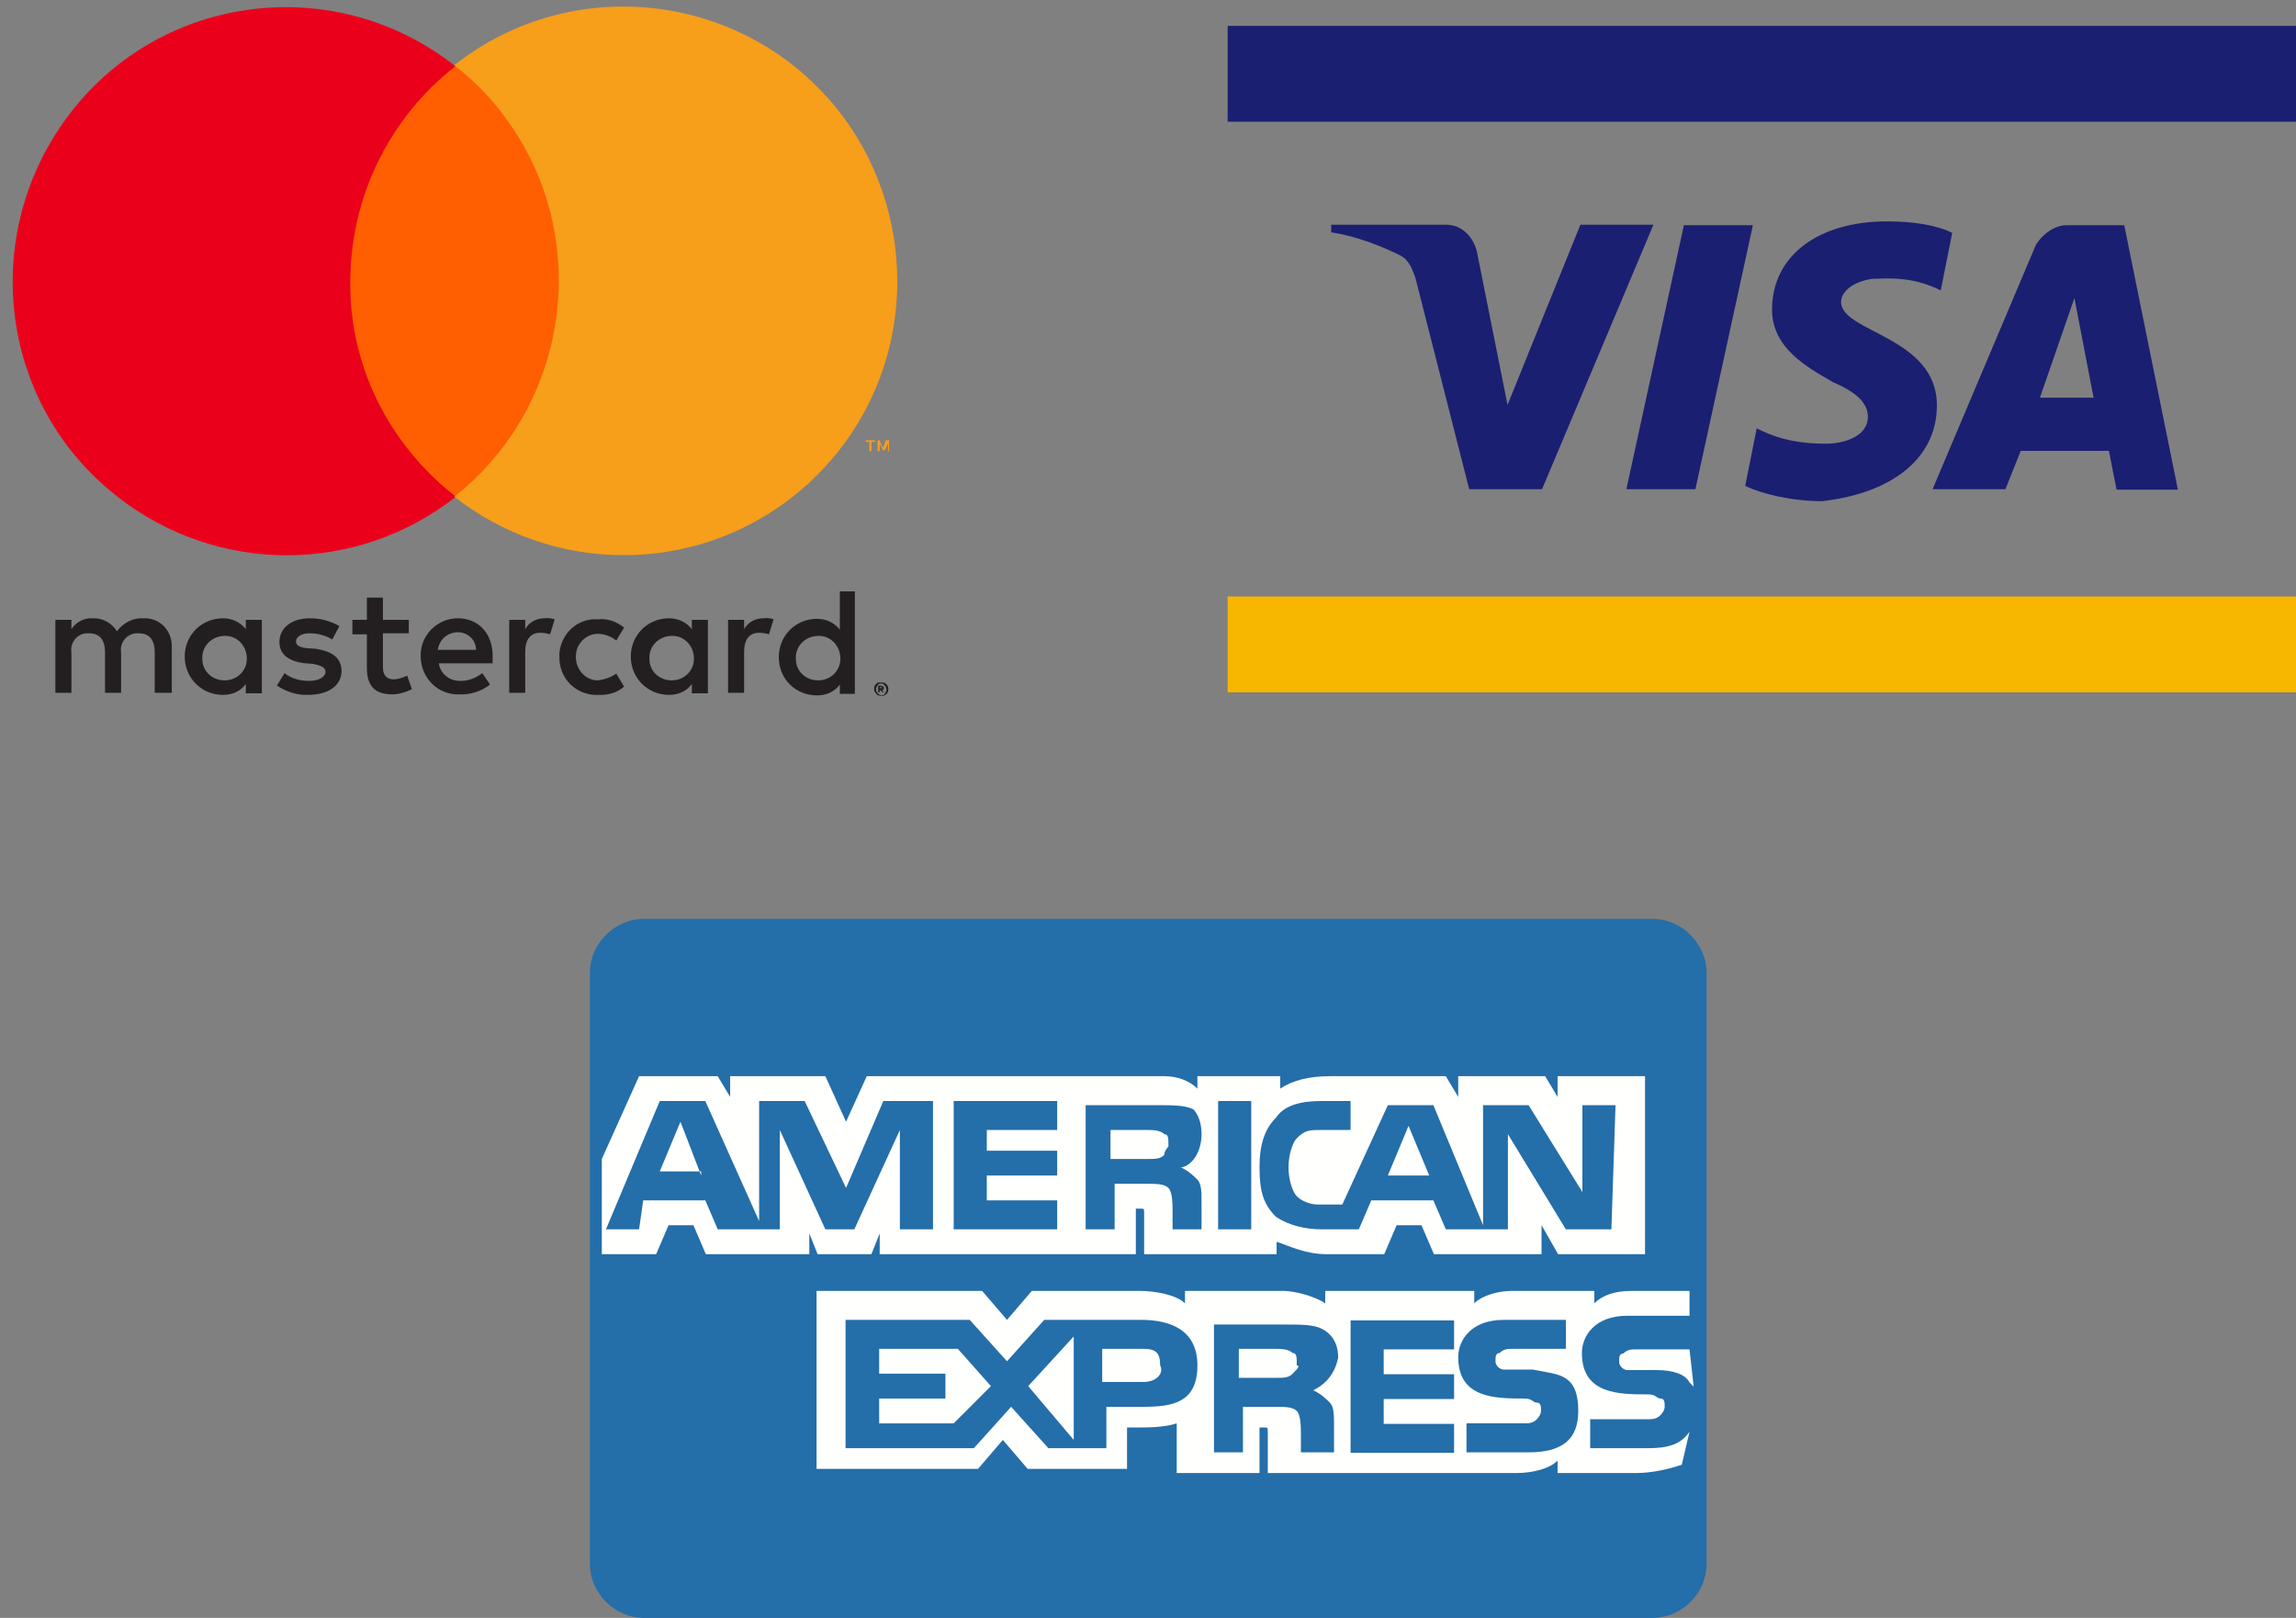
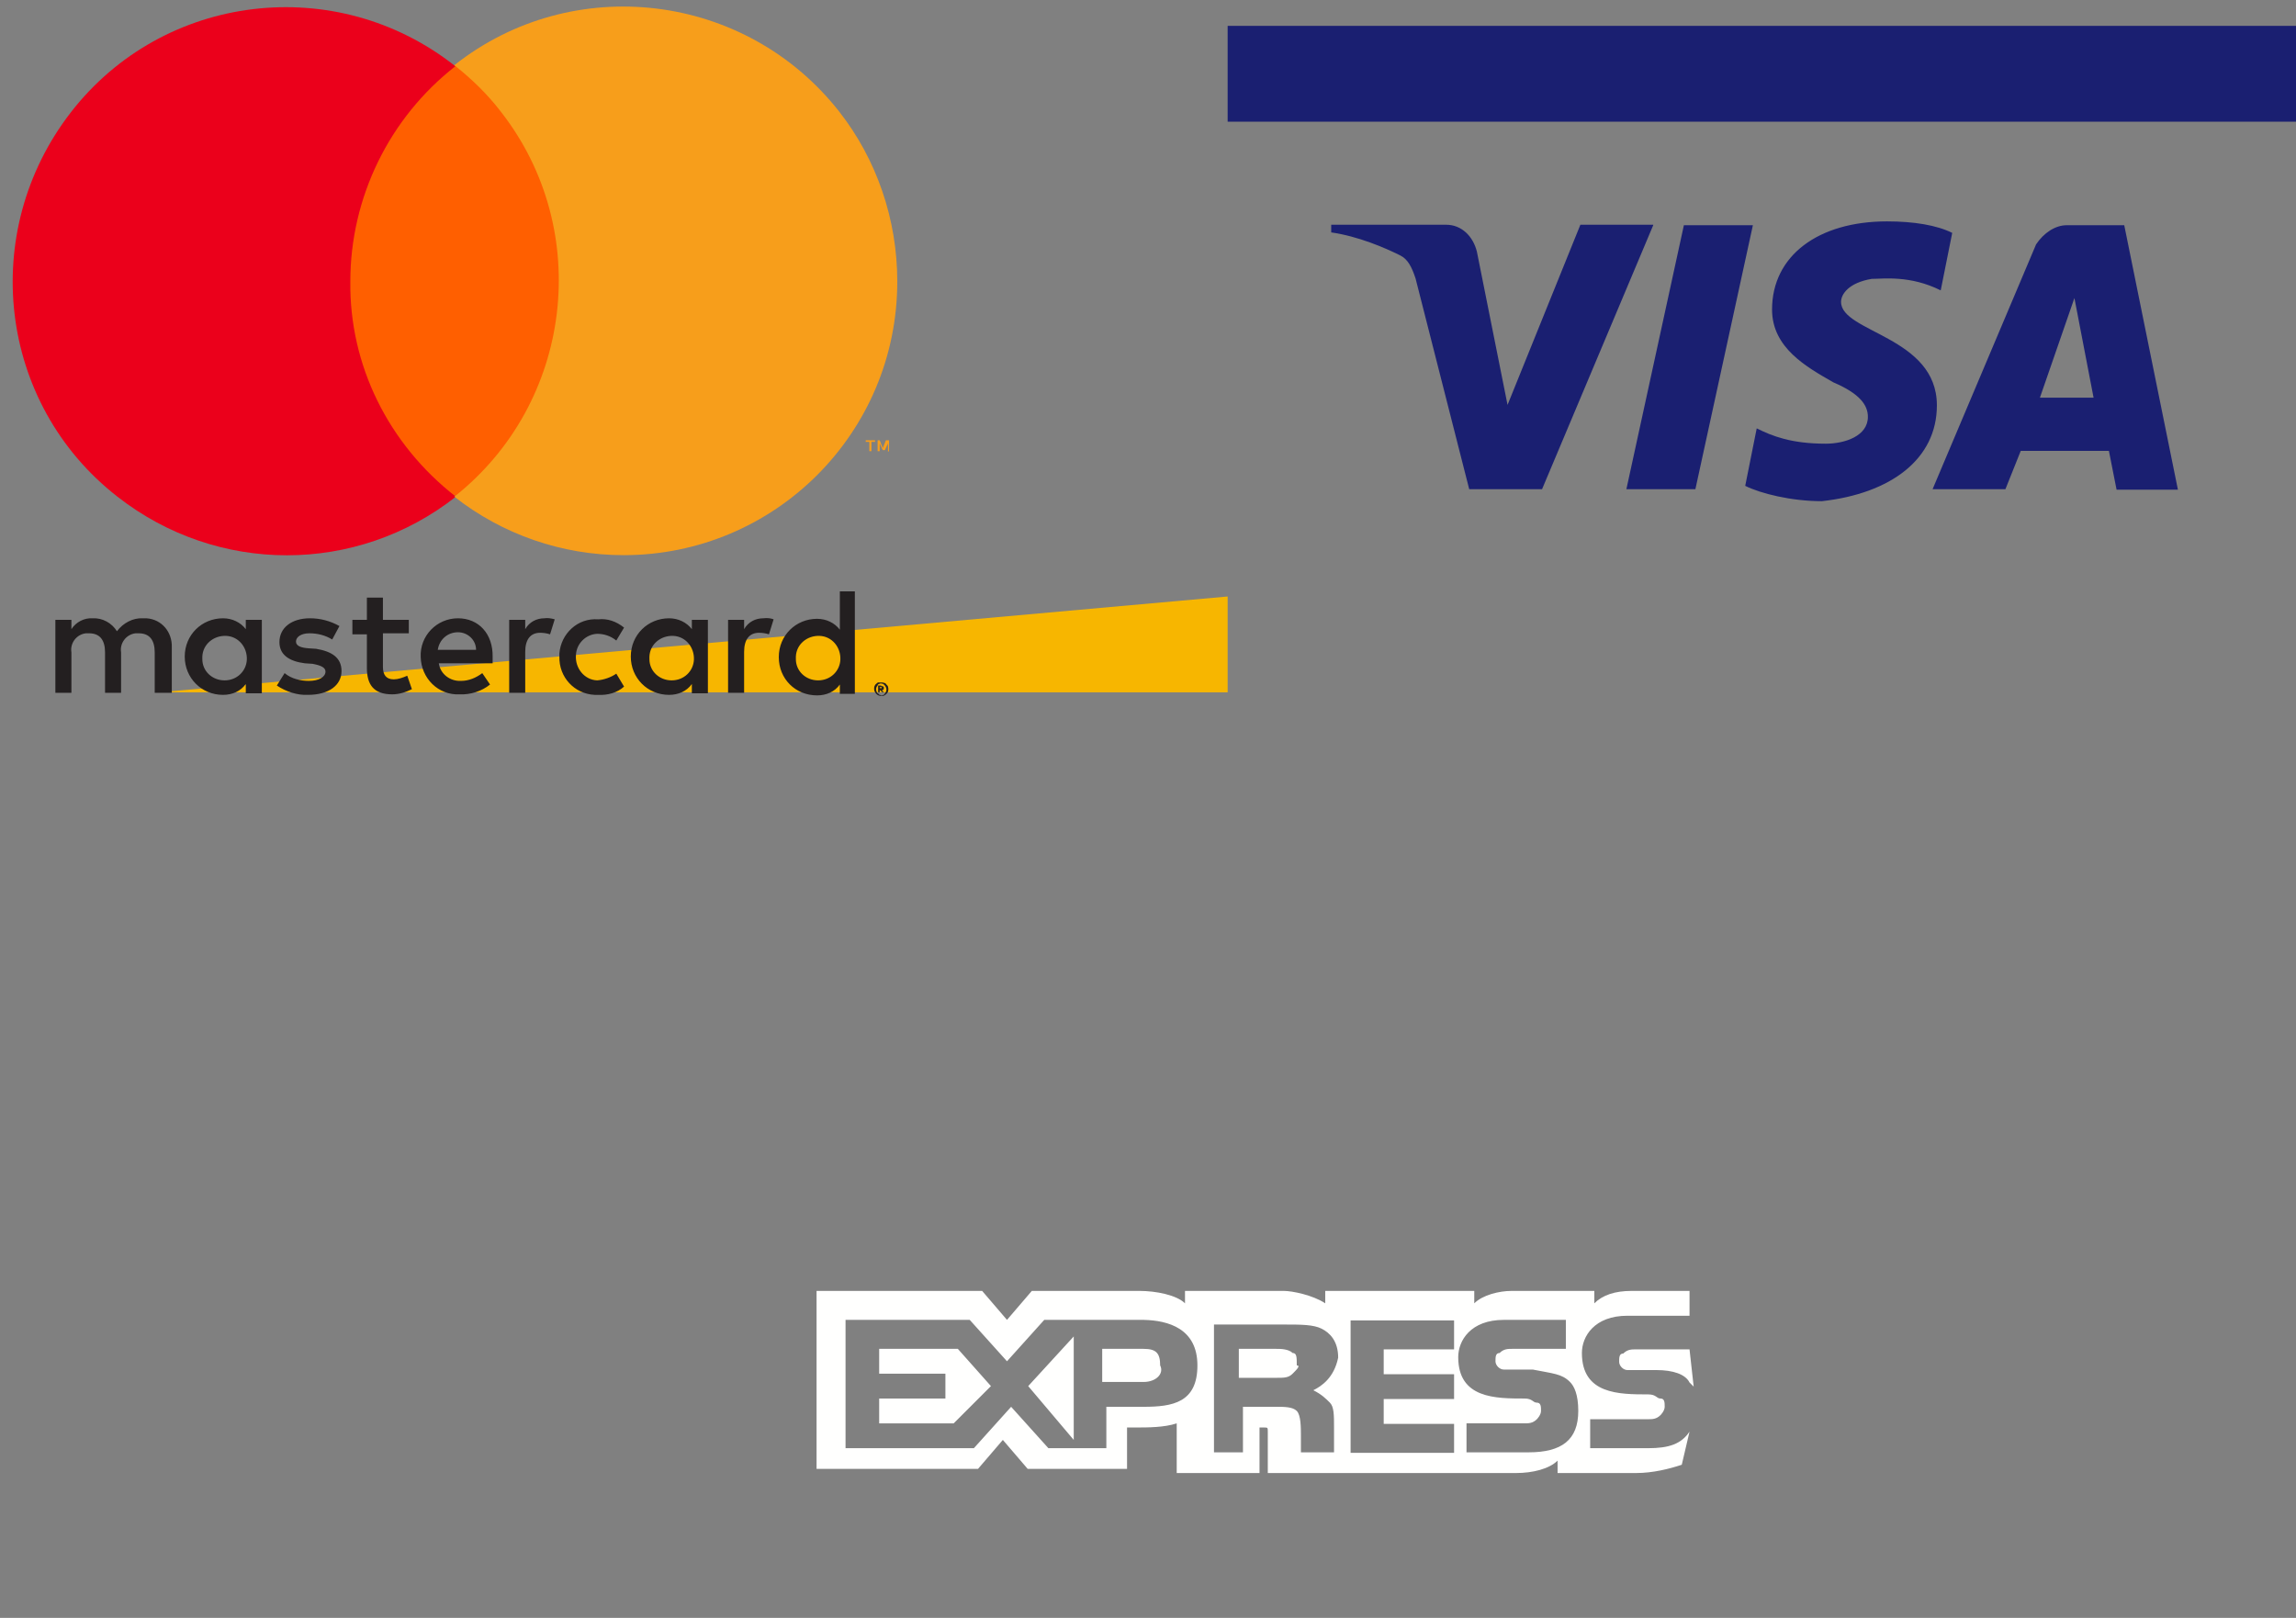
<svg xmlns="http://www.w3.org/2000/svg" xmlns:xlink="http://www.w3.org/1999/xlink" version="1.1" id="Ebene_1" x="0px" y="0px" viewBox="0 0 443.7 312.7" style="enable-background:new 0 0 443.7 312.7;" xml:space="preserve">
  <rect x="0" y="0" width="443.7" height="312.7" fill="#808080" stroke="none" />
  <style type="text/css">
	.st0{fill:#F7B600;}
	.st1{fill:#1A1F71;}
	.st2{clip-path:url(#SVGID_2_);fill:#246EA9;}
	.st3{clip-path:url(#SVGID_4_);fill:#FFFFFE;}
	.st4{clip-path:url(#SVGID_6_);fill:#FFFFFE;}
	.st5{fill:#246EA9;}
	.st6{fill:none;}
	.st7{fill:#231F20;}
	.st8{fill:#FF5F00;}
	.st9{fill:#EB001B;}
	.st10{fill:#F79E1B;}
</style>
  <title>mc_vrt_rgb_pos</title>
  <g id="layer1" transform="translate(-173.571,-471.072)">
    <g id="g4145" transform="matrix(0.926,0,0,-0.926,-10.609,900.828)">
-       <path id="path4149" class="st0" d="M455.1,339.6h223v-20h-223L455.1,339.6L455.1,339.6z" />
+       <path id="path4149" class="st0" d="M455.1,339.6v-20h-223L455.1,339.6L455.1,339.6z" />
      <path id="path4151" class="st1" d="M455.1,438.7h223v20h-223L455.1,438.7L455.1,438.7z" />
      <g id="g4153">
        <g>
          <g id="g4155">
            <g id="g4161" transform="translate(305.112,421.192)">
              <path id="path4163" class="st1" d="M259.6-4.1l-12-55.1h-14.4l12,55.1H259.6z M319.5-40.1l7.2,20.8l4-20.8        C331.5-40.1,319.5-40.1,319.5-40.1z M335.5-59.3h12.8L337.1-4.1h-12c-2.4,0-4.8-1.6-6.4-4l-21.6-51.1h15.2l3.2,8h18.4        C333.9-51.3,335.5-59.3,335.5-59.3z M298-41.7c0,14.4-20,15.2-20,21.6c0,1.6,1.6,4,6.4,4.8c2.4,0,8,0.8,14.4-2.4l2.4,12        c-3.2,1.6-8,2.4-13.6,2.4c-14.4,0-24-7.2-24-18.4c0-8,7.2-12,12.8-15.2c5.6-2.4,7.2-4.8,7.2-7.2c0-4-4.8-5.6-8.8-5.6        c-7.2,0-11.2,1.6-14.4,3.2l-2.4-12c3.2-1.6,9.6-3.2,16-3.2C288.4-60.1,298-52.9,298-41.7 M238.8-4.1l-23.2-55.1h-15.2        l-11.2,44c-0.8,2.4-1.6,4-3.2,4.8c-3.2,1.6-8.8,4-14.4,4.8v1.6h24c3.2,0,5.6-2.4,6.4-5.6l6.4-32l15.2,37.6H238.8z" />
            </g>
          </g>
        </g>
      </g>
    </g>
  </g>
  <g>
    <g>
      <g>
        <g>
          <g>
            <g>
              <defs>
-                 <path id="SVGID_1_" d="M114,188c0-5.6,4.8-10.4,10.4-10.4h195c5.6,0,10.4,4.8,10.4,10.4v114.3c0,5.6-4.8,10.4-10.4,10.4h-195         c-5.6,0-10.4-4.8-10.4-10.4V188z" />
-               </defs>
+                 </defs>
              <clipPath id="SVGID_2_">
                <use xlink:href="#SVGID_1_" style="overflow:visible;" />
              </clipPath>
              <path class="st2" d="M114,188c0-5.6,4.8-10.4,10.4-10.4h195c5.6,0,10.4,4.8,10.4,10.4v114.3c0,5.6-4.8,10.4-10.4,10.4h-195        c-5.6,0-10.4-4.8-10.4-10.4V188z" />
            </g>
          </g>
        </g>
      </g>
    </g>
    <g>
      <g>
        <g>
          <g>
            <defs>
              <path id="SVGID_3_" d="M326.5,260.8h-10.4c-0.8,0-1.6,0-2.4,0.8c-0.8,0-0.8,0.8-0.8,1.6s0.8,1.6,1.6,1.6c0.8,0,1.6,0,2.4,0        h3.2c3.2,0,5.6,0.8,6.4,2.4c0,0,0,0,0.8,0.8L326.5,260.8L326.5,260.8z M326.5,276.7c-1.6,2.4-4,3.2-8,3.2h-11.2v-5.6h11.2        c0.8,0,1.6,0,2.4-0.8c0,0,0.8-0.8,0.8-1.6s0-1.6-0.8-1.6c-0.8,0-0.8-0.8-2.4-0.8c-5.6,0-12.8,0-12.8-8c0-3.2,2.4-7.2,8.8-7.2        h12v-4.8h-11.2c-3.2,0-5.6,0.8-7.2,2.4v-2.4h-16c-2.4,0-5.6,0.8-7.2,2.4v-2.4h-28.8v2.4c-2.4-1.6-6.4-2.4-8-2.4H229v2.4        c-1.6-1.6-5.6-2.4-8.8-2.4h-20.8l-4.8,5.6l-4.8-5.6h-32v34.4h31.2l4.8-5.6l4.8,5.6h19.2v-8h1.6c2.4,0,5.6,0,8-0.8v9.6h16v-8.8        h0.8c0.8,0,0.8,0,0.8,0.8v8h48c3.2,0,6.4-0.8,8-2.4v2.4h15.2c3.2,0,6.4-0.8,8.8-1.6L326.5,276.7L326.5,276.7z M303.4,267.1        c0.8,0.8,1.6,2.4,1.6,5.6c0,5.6-3.2,8-9.6,8h-12v-5.6h11.2c0.8,0,1.6,0,2.4-0.8c0,0,0.8-0.8,0.8-1.6c0-0.8,0-1.6-0.8-1.6        s-0.8-0.8-2.4-0.8c-5.6,0-12.8,0-12.8-8c0-3.2,2.4-7.2,8.8-7.2h12v5.6h-10.4c-0.8,0-1.6,0-2.4,0.8c-0.8,0-0.8,0.8-0.8,1.6        s0.8,1.6,1.6,1.6c0.8,0,1.6,0,2.4,0h3.2C300.2,265.5,301.8,265.5,303.4,267.1z M249.8,265.5c-0.8,0.8-1.6,0.8-3.2,0.8h-7.2        v-5.6h7.2c0.8,0,2.4,0,3.2,0.8c0.8,0,0.8,0.8,0.8,2.4C251.4,263.9,250.6,264.7,249.8,265.5z M253.8,268.7        c1.6,0.8,2.4,1.6,3.2,2.4c0.8,0.8,0.8,2.4,0.8,4.8v4.8h-6.4v-3.2c0-1.6,0-4-0.8-4.8c-0.8-0.8-2.4-0.8-4-0.8h-6.4v8.8h-5.6V256        h13.6c3.2,0,5.6,0,7.2,0.8c1.6,0.8,3.2,2.4,3.2,5.6C257.8,266.3,255.4,267.9,253.8,268.7z M261,255.2h20v5.6h-13.6v4.8H281        v4.8h-13.6v4.8H281v5.6h-20V255.2z M221,267.1h-8v-6.4h8c2.4,0,3.2,0.8,3.2,3.2C225,265.5,223.4,267.1,221,267.1z         M207.5,278.3l-8.8-10.4l8.8-9.6V278.3z M184.3,275.1h-14.4v-4.8h12.8v-4.8h-12.8v-4.8h15.2l6.4,7.2L184.3,275.1z         M231.4,263.9c0,7.2-4.8,8-10.4,8h-7.2v8h-11.2l-7.2-8l-7.2,8h-24.8v-24.8h24l7.2,8l7.2-8H221        C225.8,255.2,231.4,256.8,231.4,263.9z" />
            </defs>
            <clipPath id="SVGID_4_">
              <use xlink:href="#SVGID_3_" style="overflow:visible;" />
            </clipPath>
            <rect x="149.9" y="242.4" class="st3" width="185.4" height="51.1" />
          </g>
        </g>
      </g>
    </g>
    <g>
      <g>
        <g>
          <g>
            <g>
              <defs>
-                 <path id="SVGID_5_" d="M135.5,227.2l-4-10.4l-4,9.6h8V227.2z M225,223.2c-0.8,0.8-1.6,0.8-3.2,0.8h-7.2v-5.6h7.2         c0.8,0,2.4,0,3.2,0.8c0.8,0,0.8,0.8,0.8,2.4C225.8,221.6,225,222.4,225,223.2z M276.2,227.2l-4-9.6l-4,9.6H276.2z          M180.3,237.6h-6.4v-19.2l-8.8,19.2h-5.6l-8.8-19.2v19.2h-12l-2.4-5.6h-12l-0.8,5.6h-6.4l10.4-24.8h8.8l10.4,23.2v-23.2h8.8         l8,16.8l7.2-16.8h9.6V237.6L180.3,237.6z M204.3,237.6h-20v-24.8h20v5.6h-13.6v4h13.6v4.8h-13.6v4.8h13.6V237.6z          M232.2,219.2c0,4-2.4,6.4-4,6.4c1.6,0.8,2.4,1.6,3.2,2.4c0.8,0.8,0.8,2.4,0.8,4.8v4.8h-5.6v-3.2c0-1.6,0-4-0.8-4.8         c-0.8-0.8-2.4-0.8-4-0.8h-6.4v8.8h-5.6v-24h13.6c3.2,0,5.6,0,7.2,0.8C231.4,215.2,232.2,216.8,232.2,219.2z M235.4,237.6h6.4         v-24.8h-6.4V237.6z M311.4,237.6h-8.8l-11.2-18.4v18.4h-12L277,232h-12l-2.4,5.6h-7.2c-3.2,0-6.4-0.8-8.8-2.4         c-2.4-2.4-3.2-4.8-3.2-9.6c0-4,0.8-7.2,3.2-9.6c1.6-2.4,4.8-3.2,8.8-3.2h5.6v5.6h-5.6c-2.4,0-3.2,0-4.8,1.6         c-0.8,0.8-1.6,3.2-1.6,5.6c0,2.4,0.8,4.8,1.6,5.6c0.8,0.8,2.4,1.6,4,1.6h4.8l8.8-19.2h8.8l9.6,23.2v-23.2h8.8l10.4,16.8         v-16.8h6.4L311.4,237.6L311.4,237.6z M116.4,242.4h10.4l2.4-5.6h4.8l2.4,5.6h20v-4l1.6,4h10.4l1.6-4v4h49.5v-8.8h0.8         c0.8,0,0.8,0,0.8,0.8v8h25.6V240c2.4,0.8,5.6,2.4,9.6,2.4h11.2l2.4-5.6h4.8l2.4,5.6h20.8v-5.6l3.2,5.6h16.8V208H301v4l-2.4-4         h-16.8v4l-2.4-4H257c-4,0-7.2,0.8-9.6,2.4V208h-16v2.4c-1.6-1.6-4-2.4-6.4-2.4h-57.5l-4,8.8l-4-8.8h-18.4v4l-2.4-4h-15.2         l-7.2,16V242.4z" />
-               </defs>
+                 </defs>
              <clipPath id="SVGID_6_">
                <use xlink:href="#SVGID_5_" style="overflow:visible;" />
              </clipPath>
              <rect x="108.4" y="200" class="st4" width="217.4" height="51.1" />
            </g>
          </g>
        </g>
      </g>
-       <rect x="235.4" y="212.8" class="st5" width="6.4" height="24.8" />
    </g>
  </g>
  <g id="Layer_2">
    <g id="Layer_1-2">
      <rect x="-20.1" y="-20.9" class="st6" width="215.9" height="177.1" />
      <path class="st7" d="M33.2,133.9v-8.8c0.1-2.9-1.9-5.4-4.9-5.6c-0.3,0-0.4,0-0.7,0c-1.9-0.1-3.8,0.9-5,2.5c-1-1.6-2.8-2.6-4.7-2.5    c-1.6-0.1-3.2,0.7-4.1,2.1v-1.8h-3.1v14.1h3.1v-7.8c-0.3-1.8,1-3.5,2.8-3.7c0.1,0,0.4,0,0.6,0c2.1,0,3.1,1.3,3.1,3.7v7.8h3.1v-7.8    c-0.3-1.8,1-3.5,2.8-3.7c0.1,0,0.4,0,0.6,0c2.1,0,3.1,1.3,3.1,3.7v7.8H33.2z M79,119.8h-5v-4.3h-3.1v4.3h-2.8v2.8h2.8v6.5    c0,3.2,1.3,5.1,4.9,5.1c1.3,0,2.6-0.4,3.8-1l-0.9-2.6c-0.9,0.4-1.8,0.7-2.6,0.7c-1.5,0-2.1-0.9-2.1-2.4v-6.5h5V119.8z     M105.2,119.5c-1.5,0-2.9,0.7-3.7,2.1v-1.8h-3.1v14.1h3.1V126c0-2.4,1-3.7,2.9-3.7c0.6,0,1.3,0.1,1.9,0.3l0.9-2.9    C106.5,119.5,105.8,119.4,105.2,119.5L105.2,119.5z M65.6,121c-1.8-1-3.7-1.5-5.7-1.5c-3.5,0-5.9,1.8-5.9,4.6    c0,2.4,1.8,3.7,4.9,4.1l1.5,0.1c1.6,0.3,2.5,0.7,2.5,1.5c0,1-1.2,1.8-3.2,1.8c-1.6,0-3.4-0.4-4.7-1.5l-1.5,2.4    c1.8,1.2,4,1.9,6,1.8c4.1,0,6.5-1.9,6.5-4.6c0-2.6-1.9-3.8-4.9-4.3l-1.5-0.1c-1.3-0.1-2.4-0.4-2.4-1.3c0-0.9,1-1.6,2.6-1.6    c1.6,0,3.1,0.4,4.4,1.2L65.6,121z M147.5,119.5c-1.5,0-2.9,0.7-3.7,2.1v-1.8h-3.1v14.1h3.1V126c0-2.4,1-3.7,2.9-3.7    c0.6,0,1.3,0.1,1.9,0.3l0.9-2.9C149,119.5,148.3,119.4,147.5,119.5L147.5,119.5z M108.1,126.9c-0.1,4,2.9,7.2,6.8,7.4    c0.3,0,0.4,0,0.7,0c1.8,0.1,3.7-0.4,5-1.6l-1.5-2.5c-1,0.7-2.4,1.2-3.7,1.3c-2.5-0.1-4.3-2.4-4.1-4.9c0.1-2.2,1.9-4,4.1-4.1    c1.3,0,2.6,0.4,3.7,1.3l1.5-2.5c-1.5-1.2-3.2-1.8-5-1.6c-4-0.3-7.2,2.8-7.5,6.6C108.1,126.3,108.1,126.6,108.1,126.9L108.1,126.9z     M136.8,126.9v-7.1h-3.1v1.8c-1-1.3-2.6-2.1-4.4-2.1c-4.1,0-7.4,3.2-7.4,7.4c0,4.1,3.2,7.4,7.4,7.4c1.8,0,3.4-0.7,4.4-2.1v1.8h3.1    V126.9z M125.5,126.9c0.1-2.4,2.2-4.1,4.6-4c2.4,0.1,4.1,2.2,4,4.6c-0.1,2.2-1.9,4-4.3,4c-2.4,0-4.3-1.8-4.3-4.1    C125.5,127,125.5,126.9,125.5,126.9z M88.5,119.5c-4.1,0-7.4,3.4-7.2,7.5c0.1,4.1,3.4,7.4,7.5,7.2l0,0c2.1,0.1,4.3-0.6,5.9-1.9    l-1.5-2.2c-1.2,0.9-2.6,1.5-4.1,1.5c-2.1,0.1-4-1.3-4.3-3.4h10.4c0-0.4,0-0.7,0-1.2C95.3,122.5,92.5,119.5,88.5,119.5L88.5,119.5z     M88.5,122.2c1.9,0,3.5,1.5,3.5,3.4l0,0h-7.4C84.9,123.6,86.5,122.2,88.5,122.2L88.5,122.2z M165.2,126.9v-12.6h-2.9v7.4    c-1-1.3-2.6-2.1-4.4-2.1c-4.1,0-7.4,3.2-7.4,7.4s3.2,7.4,7.4,7.4c1.8,0,3.4-0.7,4.4-2.1v1.8h2.9V126.9z M170.3,131.9    c0.1,0,0.4,0,0.6,0.1c0.1,0,0.3,0.1,0.4,0.3c0.1,0.1,0.3,0.3,0.3,0.4c0.1,0.3,0.1,0.7,0,1c-0.1,0.1-0.1,0.3-0.3,0.4    c-0.1,0.1-0.3,0.3-0.4,0.3c-0.1,0.1-0.3,0.1-0.6,0.1c-0.6,0-1-0.3-1.3-0.9c-0.1-0.3-0.1-0.7,0-1c0.1-0.1,0.1-0.3,0.3-0.4    c0.1-0.1,0.3-0.3,0.4-0.3C169.9,131.9,170.2,131.9,170.3,131.9L170.3,131.9z M170.3,134.4c0.1,0,0.3,0,0.4-0.1    c0.1,0,0.3-0.1,0.3-0.3c0.4-0.4,0.4-1,0-1.5c-0.1-0.1-0.1-0.1-0.3-0.3c-0.1,0-0.3-0.1-0.4-0.1s-0.3,0-0.4,0.1    c-0.1,0-0.3,0.1-0.3,0.3c-0.4,0.4-0.4,1,0,1.5c0.1,0.1,0.3,0.1,0.3,0.3C170,134.2,170.2,134.4,170.3,134.4L170.3,134.4z     M170.3,132.6c0.1,0,0.3,0,0.4,0.1c0.1,0.1,0.1,0.1,0.1,0.3c0,0.1,0,0.1-0.1,0.3c-0.1,0.1-0.1,0.1-0.3,0.1l0.4,0.4h-0.3l-0.4-0.4    H170v0.4h-0.3v-1.3H170.3z M170,132.7v0.3h0.3h0.1v-0.1v-0.1h-0.1H170z M153.8,126.9c0.1-2.4,2.2-4.1,4.6-4c2.4,0.1,4.1,2.2,4,4.6    c-0.1,2.2-1.9,4-4.3,4s-4.3-1.8-4.3-4.1C153.8,127,153.8,127,153.8,126.9z M50.6,126.9v-7.1h-3.1v1.8c-1-1.3-2.6-2.1-4.4-2.1    c-4.1,0-7.4,3.2-7.4,7.4c0,4.1,3.2,7.4,7.4,7.4c1.8,0,3.4-0.7,4.4-2.1v1.8h3.1V126.9z M39.1,126.9c0.1-2.4,2.2-4.1,4.6-4    c2.4,0.1,4.1,2.2,4,4.6c-0.1,2.2-1.9,4-4.3,4c-2.4,0-4.3-1.8-4.3-4.1C39.1,127,39.1,127,39.1,126.9L39.1,126.9z" />
      <g id="_Group_">
        <rect x="64.7" y="12.6" class="st8" width="46.3" height="83.2" />
        <path id="_Path_" class="st9" d="M67.7,54.4c0-16.2,7.5-31.6,20.3-41.6C65-5.4,31.6-1.4,13.7,21.7S-0.4,78,22.7,96     c19.3,15.1,46.2,15.1,65.4,0C75,85.8,67.5,70.5,67.7,54.4z" />
        <path class="st10" d="M173.4,54.4c0,29.3-23.7,52.9-52.9,52.9c-11.9,0-23.4-4-32.7-11.3c22.9-18.1,26.9-51.5,9-74.4     c-2.6-3.4-5.6-6.3-9-9c22.9-18.1,56.3-14.1,74.4,9C169.4,30.8,173.4,42.4,173.4,54.4L173.4,54.4z" />
        <path class="st10" d="M168.4,87.2v-1.8h0.7v-0.3h-1.8v0.3h0.7v1.8H168.4z M171.8,87.2v-2.1h-0.6l-0.6,1.5l-0.6-1.5h-0.4v2.1h0.4     v-1.5l0.6,1.3h0.4l0.6-1.3v1.6L171.8,87.2z" />
      </g>
    </g>
  </g>
</svg>